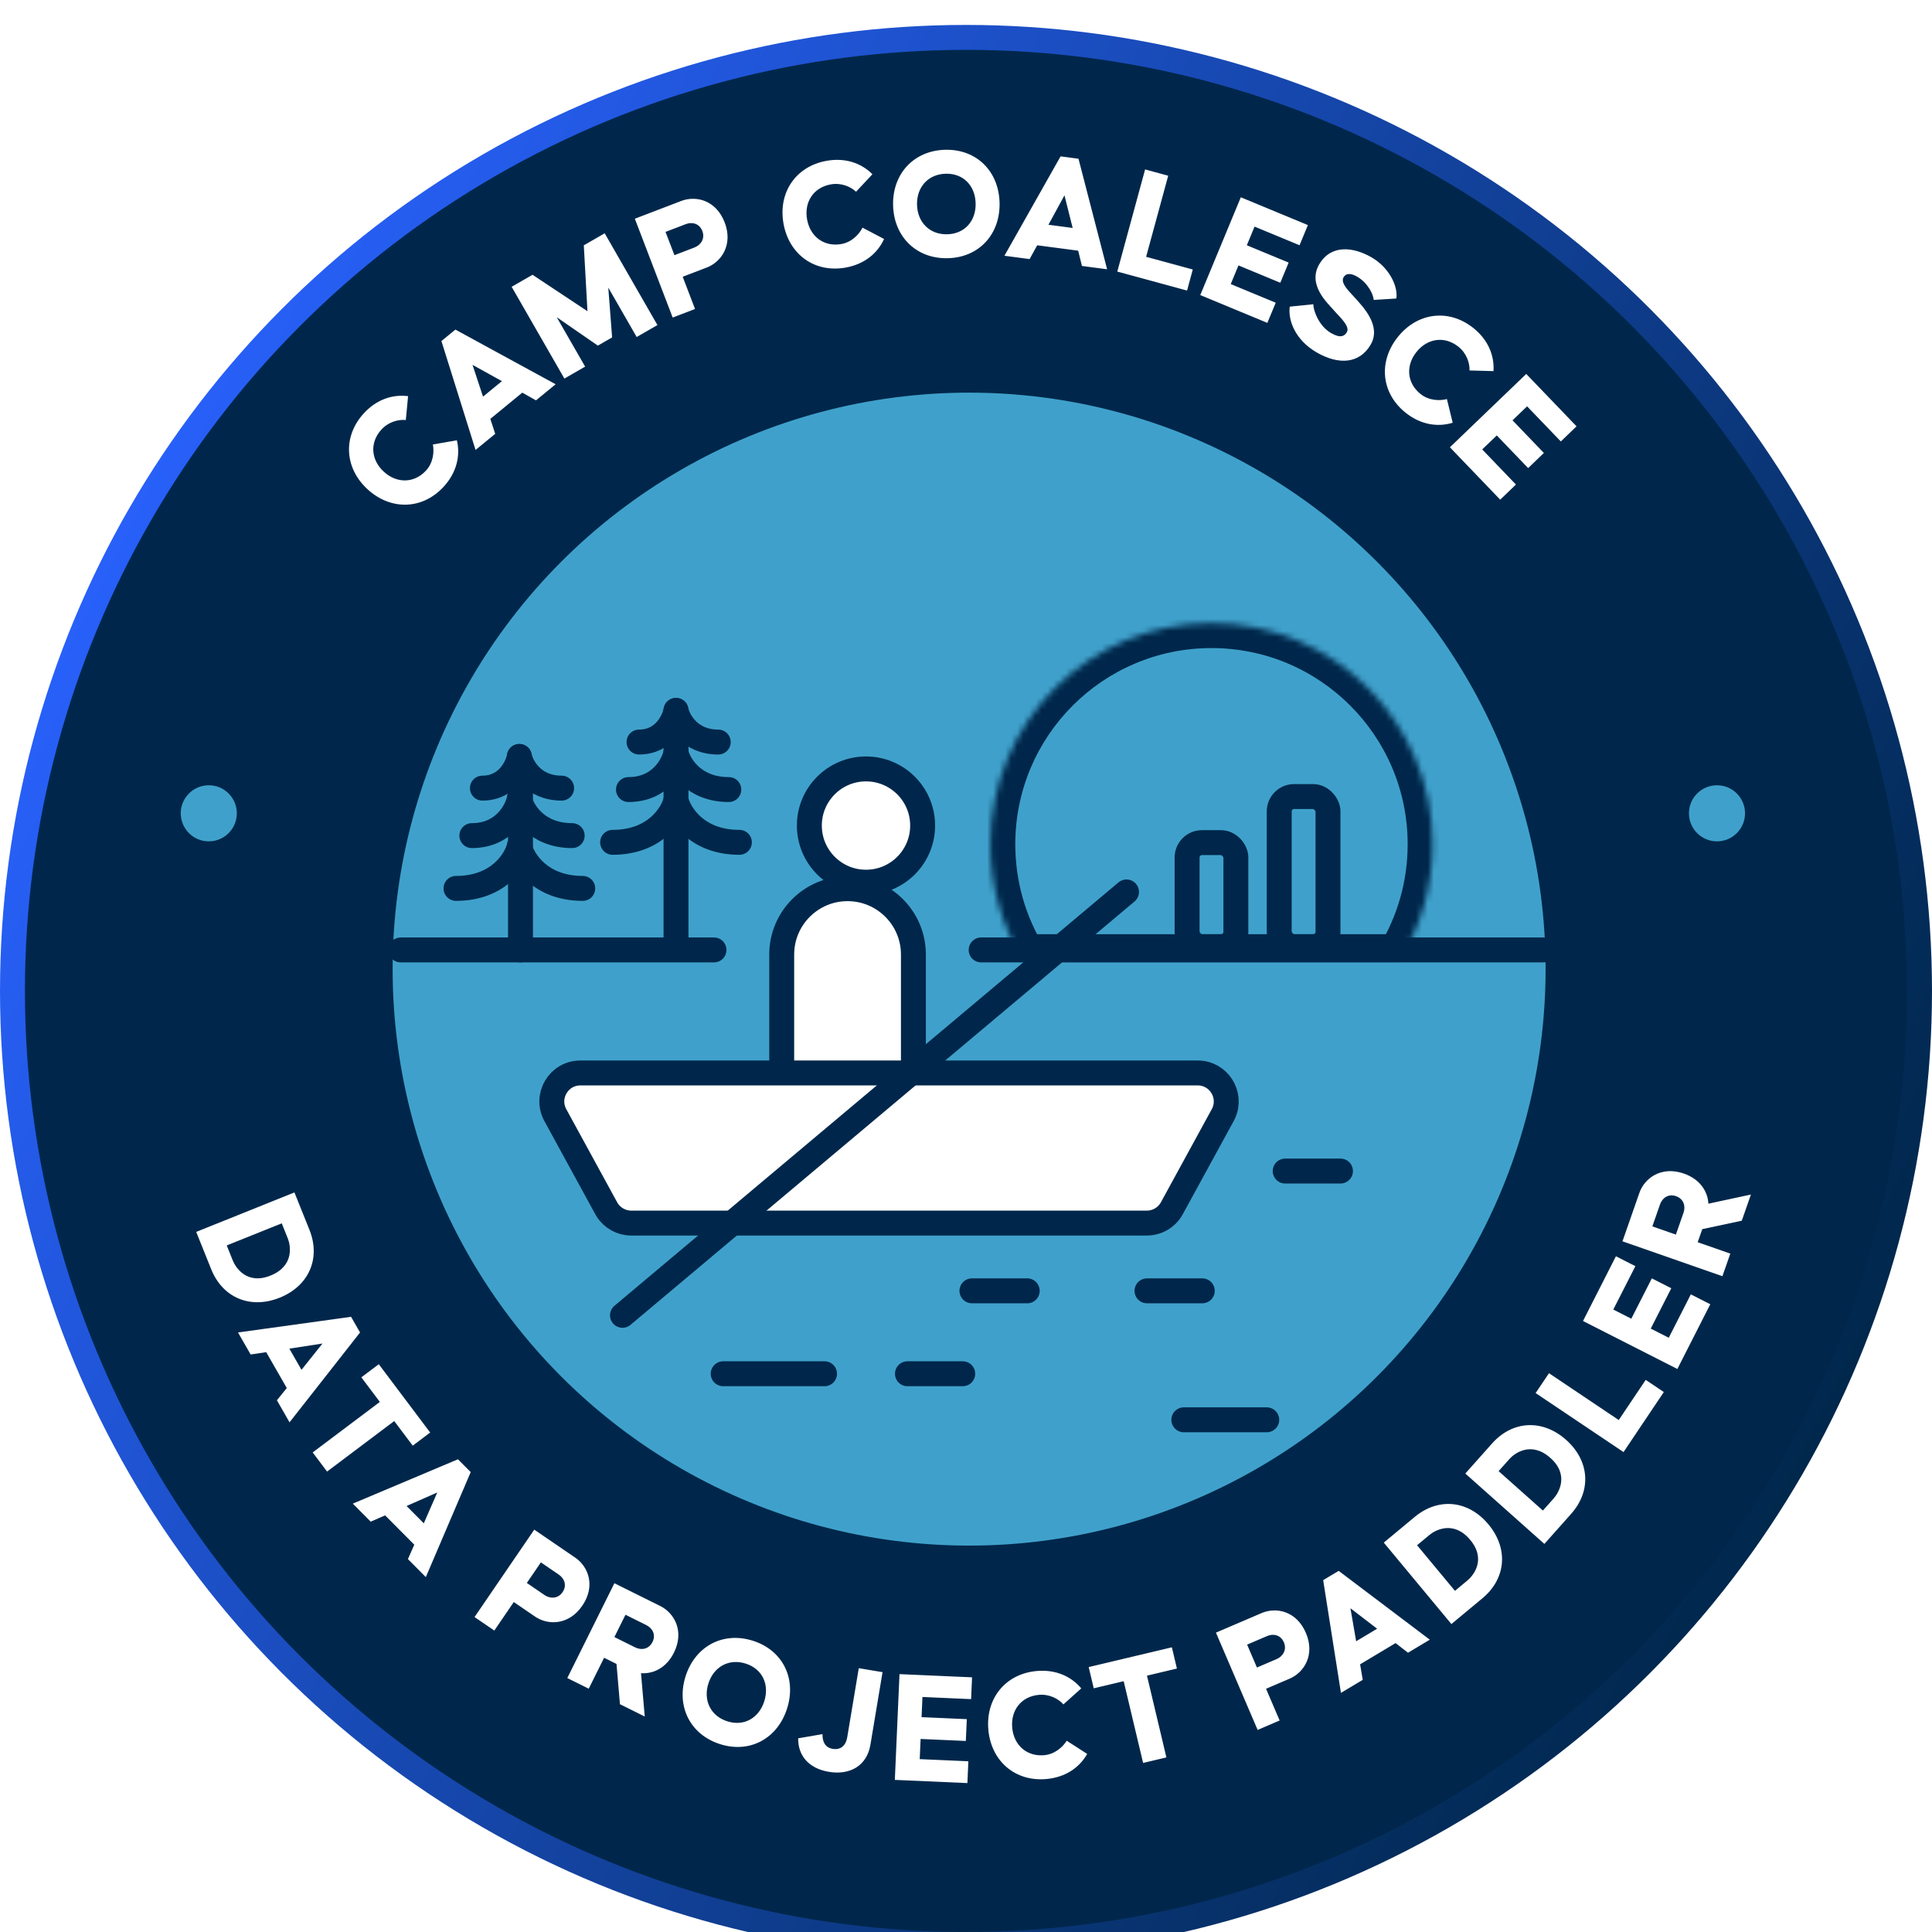
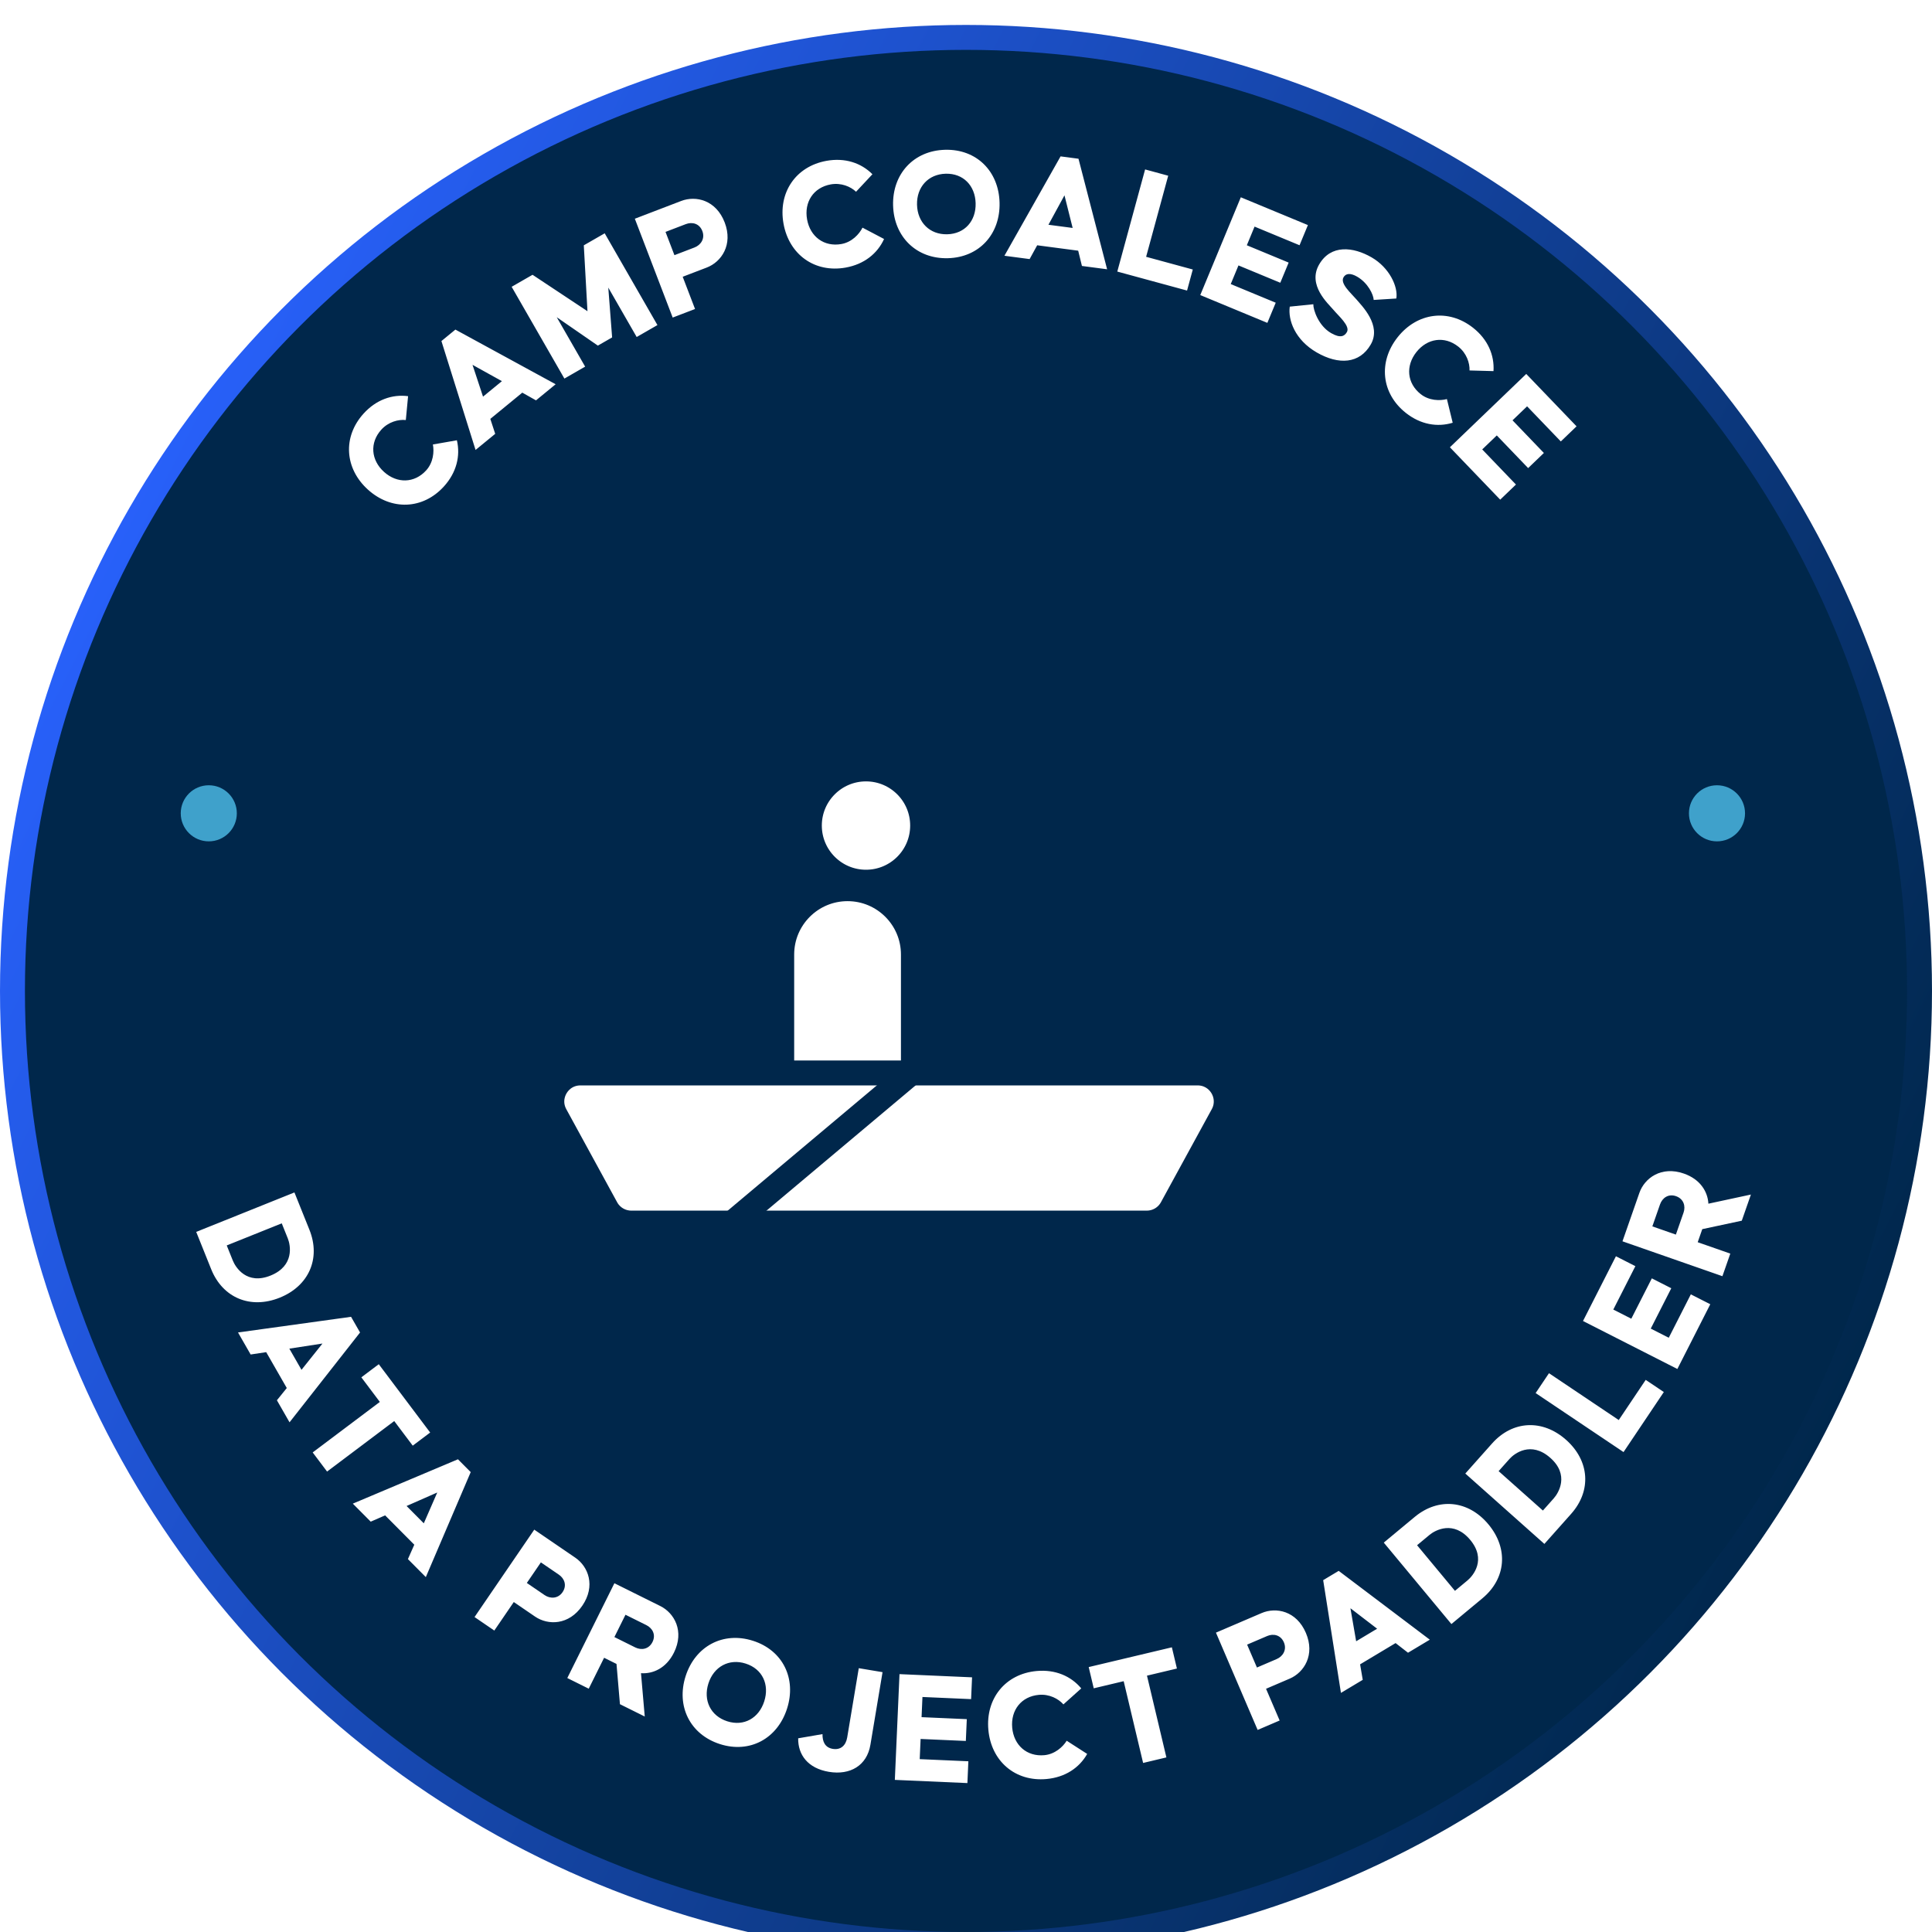
<svg xmlns="http://www.w3.org/2000/svg" width="320" height="320" viewBox="0 0 320 320" fill="none">
  <g clip-path="url(#clip0_5473_6337)">
    <g filter="url(#filter0_d_5473_6337)">
      <circle cx="160" cy="160" r="157.935" fill="#00274B" />
      <circle cx="160" cy="160" r="157.935" stroke="url(#paint0_linear_5473_6337)" stroke-width="4.129" />
    </g>
    <circle cx="34.581" cy="134.71" r="4.645" fill="#3FA1CB" />
    <circle cx="284.387" cy="134.71" r="4.645" fill="#3FA1CB" />
-     <circle cx="160.516" cy="160.518" r="97.548" fill="#3FA1CB" stroke="#00274B" stroke-width="4.129" />
    <path d="M111.969 123.005L111.969 156.123" stroke="#00274B" stroke-width="4.129" stroke-linecap="round" />
    <path d="M86.21 131.396L86.21 157.339" stroke="#00274B" stroke-width="4.129" stroke-linecap="round" />
-     <path d="M118.256 157.34H66.371" stroke="#00274B" stroke-width="4.129" stroke-linecap="round" />
    <path d="M255.594 157.34H162.508" stroke="#00274B" stroke-width="4.129" stroke-linecap="round" />
    <path d="M111.966 117.663C111.64 119.411 109.958 122.907 105.844 122.907" stroke="#00274B" stroke-width="4.129" stroke-linecap="round" />
    <path d="M86.024 125.294C85.697 127.042 84.016 130.538 79.901 130.538" stroke="#00274B" stroke-width="4.129" stroke-linecap="round" />
    <path d="M111.967 124.656C111.547 126.696 109.385 130.775 104.094 130.775" stroke="#00274B" stroke-width="4.129" stroke-linecap="round" />
    <path d="M86.025 132.286C85.605 134.325 83.443 138.404 78.153 138.404" stroke="#00274B" stroke-width="4.129" stroke-linecap="round" />
    <path d="M111.966 132.523C111.406 134.854 108.523 139.516 101.469 139.516" stroke="#00274B" stroke-width="4.129" stroke-linecap="round" />
    <path d="M86.023 140.155C85.463 142.485 82.581 147.147 75.527 147.147" stroke="#00274B" stroke-width="4.129" stroke-linecap="round" />
    <path d="M111.966 117.663C112.339 119.411 114.261 122.907 118.964 122.907" stroke="#00274B" stroke-width="4.129" stroke-linecap="round" />
    <path d="M86.024 125.294C86.397 127.042 88.32 130.538 93.022 130.538" stroke="#00274B" stroke-width="4.129" stroke-linecap="round" />
    <path d="M111.967 124.656C112.433 126.696 114.836 130.775 120.714 130.775" stroke="#00274B" stroke-width="4.129" stroke-linecap="round" />
    <path d="M86.024 132.286C86.49 134.325 88.893 138.404 94.771 138.404" stroke="#00274B" stroke-width="4.129" stroke-linecap="round" />
    <path d="M111.967 132.523C112.527 134.854 115.41 139.516 122.464 139.516" stroke="#00274B" stroke-width="4.129" stroke-linecap="round" />
    <path d="M86.025 140.155C86.584 142.485 89.467 147.147 96.521 147.147" stroke="#00274B" stroke-width="4.129" stroke-linecap="round" />
    <rect x="196.62" y="139.566" width="8.079" height="17.235" rx="2.46" stroke="#00274B" stroke-width="4.129" />
    <rect x="211.879" y="131.935" width="8.079" height="24.865" rx="2.46" stroke="#00274B" stroke-width="4.129" />
    <path d="M140.383 147.195C146.406 147.195 151.29 152.078 151.29 158.101V175.704C151.29 177.062 150.188 178.163 148.83 178.164H131.936C130.578 178.164 129.476 177.062 129.476 175.704V158.101C129.477 152.078 134.359 147.195 140.383 147.195Z" fill="white" stroke="#00274B" stroke-width="4.129" />
    <mask id="path-24-inside-1_5473_6337" fill="white">
      <path d="M200.658 103.212C220.885 103.212 237.282 119.609 237.282 139.836C237.282 146.805 235.336 153.319 231.957 158.865H169.36C165.981 153.319 164.034 146.805 164.034 139.836C164.034 119.609 180.431 103.212 200.658 103.212Z" />
    </mask>
    <path d="M200.658 103.212V99.083H200.658L200.658 103.212ZM237.282 139.836L241.411 139.836V139.836H237.282ZM231.957 158.865V162.994H234.276L235.483 161.014L231.957 158.865ZM169.36 158.865L165.834 161.014L167.041 162.994H169.36V158.865ZM164.034 139.836H159.905V139.836L164.034 139.836ZM200.658 103.212V107.341C218.605 107.341 233.153 121.889 233.153 139.836H237.282H241.411C241.411 117.329 223.165 99.083 200.658 99.083V103.212ZM237.282 139.836L233.153 139.836C233.153 146.026 231.427 151.8 228.431 156.717L231.957 158.865L235.483 161.014C239.245 154.839 241.411 147.584 241.411 139.836L237.282 139.836ZM231.957 158.865V154.736H169.36V158.865V162.994H231.957V158.865ZM169.36 158.865L172.886 156.717C169.89 151.8 168.163 146.026 168.163 139.836L164.034 139.836L159.905 139.836C159.905 147.584 162.072 154.839 165.834 161.014L169.36 158.865ZM164.034 139.836H168.163C168.163 121.889 182.712 107.341 200.658 107.341L200.658 103.212L200.658 99.083C178.151 99.083 159.905 117.329 159.905 139.836H164.034Z" fill="#00274B" mask="url(#path-24-inside-1_5473_6337)" />
    <circle cx="143.436" cy="136.739" r="9.381" fill="white" stroke="#00274B" stroke-width="4.129" />
    <path d="M96.127 177.715H198.377C201.85 177.715 204.097 181.318 202.671 184.404L202.521 184.701L194.096 200.122C193.268 201.637 191.679 202.58 189.953 202.58H104.55C102.932 202.58 101.434 201.751 100.571 200.399L100.407 200.122L91.982 184.701C90.263 181.554 92.541 177.715 96.127 177.715Z" fill="white" stroke="#00274B" stroke-width="4.129" />
    <path d="M212.868 193.963H222.024" stroke="#00274B" stroke-width="4.129" stroke-linecap="round" />
    <path d="M189.978 213.802H199.134" stroke="#00274B" stroke-width="4.129" stroke-linecap="round" />
    <path d="M186.585 147.733L103.104 217.858" stroke="#00274B" stroke-width="4.129" stroke-linecap="round" />
    <path d="M160.984 213.802H170.14" stroke="#00274B" stroke-width="4.129" stroke-linecap="round" />
    <path d="M150.301 227.536H159.457" stroke="#00274B" stroke-width="4.129" stroke-linecap="round" />
-     <path d="M119.782 227.536H136.568" stroke="#00274B" stroke-width="4.129" stroke-linecap="round" />
    <path d="M196.08 235.165L209.814 235.165" stroke="#00274B" stroke-width="4.129" stroke-linecap="round" />
    <path d="M32.498 204.04L48.767 197.506L51.25 203.688C53.16 208.444 51.153 213 46.322 214.94C41.491 216.88 36.891 214.978 34.98 210.222L32.498 204.04ZM37.555 206.282L38.56 208.785C39.012 209.911 40.875 212.884 44.844 211.261C48.789 209.647 48.123 206.252 47.671 205.126L46.666 202.623L37.555 206.282ZM39.422 220.698L58.147 218.105L59.636 220.702L47.957 235.579L45.864 231.929L47.5 229.902L44.091 223.959L41.515 224.348L39.422 220.698ZM47.924 223.378L49.937 226.887L53.41 222.532L47.924 223.378ZM51.791 240.569L62.914 232.203L59.85 228.129L62.738 225.956L71.25 237.274L68.362 239.446L65.297 235.372L54.174 243.738L51.791 240.569ZM58.437 249.05L75.854 241.703L77.965 243.827L70.53 261.218L67.564 258.234L68.62 255.853L63.79 250.993L61.403 252.035L58.437 249.05ZM67.343 249.44L70.195 252.31L72.423 247.205L67.343 249.44ZM78.599 267.834L88.491 253.358L95.284 257.999C97.444 259.475 98.686 262.677 96.45 265.951C94.228 269.202 90.778 269.23 88.618 267.754L85.099 265.349L81.873 270.071L78.599 267.834ZM87.26 262.187L90.2 264.196C91.113 264.82 92.415 264.827 93.176 263.714C93.937 262.6 93.486 261.443 92.573 260.819L89.588 258.78L87.26 262.187ZM93.963 277.936L101.764 262.234L109.374 266.015C111.693 267.167 113.389 270.179 111.625 273.73C110.34 276.314 108.147 277.273 106.169 277.133L106.79 284.309L102.683 282.269L102.112 275.599L100.058 274.579L97.514 279.7L93.963 277.936ZM101.763 271.149L105.217 272.865C106.232 273.369 107.474 273.173 108.074 271.965C108.674 270.757 108.068 269.673 107.053 269.169L103.599 267.453L101.763 271.149ZM119.245 288.876C114.287 287.287 111.971 282.58 113.56 277.623C115.148 272.665 119.768 270.179 124.726 271.768C129.683 273.356 131.948 278.047 130.359 283.004C128.771 287.962 124.203 290.464 119.245 288.876ZM120.455 285.1C123.229 285.988 125.695 284.569 126.583 281.795C127.472 279.02 126.29 276.432 123.516 275.544C120.742 274.655 118.224 276.058 117.336 278.832C116.447 281.606 117.68 284.211 120.455 285.1ZM137.293 293.472C133.808 292.89 132.159 290.645 132.204 287.918L136.231 287.224C136.213 288.479 136.651 289.454 137.928 289.668C139.232 289.886 140.097 289.128 140.324 287.771L142.24 276.304L146.177 276.962L144.168 288.988C143.59 292.446 140.805 294.059 137.293 293.472ZM148.213 294.805L148.985 277.289L161.004 277.818L160.845 281.429L152.787 281.074L152.64 284.416L160.132 284.746L159.973 288.357L152.481 288.027L152.334 291.368L160.391 291.723L160.232 295.334L148.213 294.805ZM173.325 294.663C168.14 295.132 164.173 291.699 163.704 286.514C163.235 281.329 166.522 277.24 171.707 276.772C174.796 276.492 177.389 277.612 179.09 279.652L176.134 282.303C175.319 281.374 173.81 280.563 172.064 280.721C169.162 280.983 167.391 283.256 167.653 286.157C167.916 289.058 170.066 290.976 172.967 290.714C174.714 290.556 176.04 289.353 176.678 288.32L180.072 290.505C178.764 292.817 176.414 294.384 173.325 294.663ZM189.335 292L186.117 278.459L181.157 279.637L180.322 276.12L194.099 272.847L194.935 276.363L189.975 277.542L193.192 291.083L189.335 292ZM208.304 286.532L201.399 270.416L208.961 267.176C211.366 266.146 214.734 266.815 216.296 270.46C217.847 274.08 216.019 277.005 213.614 278.036L209.696 279.714L211.949 284.97L208.304 286.532ZM208.188 276.194L211.461 274.791C212.477 274.356 213.182 273.261 212.651 272.022C212.12 270.782 210.901 270.541 209.885 270.977L206.562 272.4L208.188 276.194ZM222.103 280.396L219.159 261.723L221.728 260.184L236.821 271.583L233.211 273.744L231.154 272.146L225.276 275.666L225.713 278.234L222.103 280.396ZM224.622 271.845L228.094 269.766L223.674 266.376L224.622 271.845ZM240.399 268.994L229.197 255.505L234.323 251.249C238.266 247.975 243.217 248.491 246.543 252.496C249.869 256.501 249.467 261.463 245.524 264.737L240.399 268.994ZM240.985 263.493L243.06 261.77C243.994 260.994 246.254 258.311 243.493 255.029C240.749 251.767 237.721 253.441 236.787 254.216L234.712 255.939L240.985 263.493ZM255.799 255.721L242.701 244.065L247.13 239.088C250.537 235.26 255.51 235.027 259.399 238.488C263.288 241.949 263.635 246.915 260.228 250.744L255.799 255.721ZM255.553 250.194L257.346 248.179C258.153 247.273 259.985 244.281 256.763 241.45C253.562 238.637 250.819 240.746 250.012 241.652L248.218 243.667L255.553 250.194ZM268.908 240.51L254.35 230.738L256.56 227.446L268.116 235.203L272.581 228.551L275.582 230.566L268.908 240.51ZM277.824 226.747L262.195 218.8L267.648 208.076L270.87 209.715L267.214 216.904L270.196 218.42L273.595 211.736L276.817 213.374L273.418 220.058L276.399 221.574L280.055 214.385L283.277 216.024L277.824 226.747ZM285.286 211.378L268.733 205.6L271.533 197.578C272.386 195.134 275.162 193.074 278.906 194.381C281.631 195.332 282.856 197.388 282.964 199.369L290.006 197.855L288.495 202.185L281.949 203.586L281.194 205.75L286.593 207.635L285.286 211.378ZM277.578 204.488L278.849 200.846C279.222 199.777 278.872 198.569 277.599 198.124C276.326 197.68 275.326 198.417 274.952 199.486L273.681 203.128L277.578 204.488Z" fill="white" />
    <path d="M73.54 80.556C70.049 84.419 64.806 84.589 60.944 81.099C57.081 77.609 56.721 72.375 60.212 68.513C62.292 66.211 64.957 65.274 67.591 65.618L67.217 69.571C65.989 69.442 64.329 69.87 63.154 71.171C61.2 73.332 61.441 76.204 63.602 78.157C65.763 80.11 68.645 80.059 70.598 77.898C71.774 76.597 71.932 74.813 71.7 73.621L75.675 72.923C76.283 75.509 75.62 78.254 73.54 80.556ZM78.768 74.526L73.113 56.489L75.428 54.59L92.032 63.644L88.779 66.313L86.509 65.035L81.212 69.381L82.022 71.857L78.768 74.526ZM80.004 65.697L83.133 63.131L78.263 60.427L80.004 65.697ZM93.481 62.703L84.745 47.502L88.206 45.513L97.304 51.545L96.696 40.633L100.157 38.643L108.893 53.843L105.455 55.819L100.751 47.635L101.387 55.887L99.025 57.245L92.215 52.542L96.919 60.726L93.481 62.703ZM111.418 52.599L105.149 36.227L112.832 33.284C115.275 32.348 118.615 33.148 120.033 36.851C121.441 40.529 119.5 43.38 117.056 44.316L113.076 45.841L115.121 51.181L111.418 52.599ZM111.707 42.264L115.032 40.99C116.065 40.595 116.812 39.529 116.33 38.269C115.847 37.01 114.639 36.722 113.606 37.117L110.231 38.41L111.707 42.264ZM140.073 44.319C134.949 45.242 130.697 42.17 129.775 37.046C128.854 31.923 131.77 27.561 136.894 26.639C139.947 26.089 142.628 26.977 144.501 28.86L141.788 31.76C140.895 30.907 139.321 30.231 137.595 30.541C134.728 31.057 133.162 33.477 133.678 36.344C134.193 39.211 136.504 40.933 139.371 40.417C141.097 40.106 142.313 38.791 142.858 37.707L146.429 39.585C145.329 42.003 143.126 43.77 140.073 44.319ZM157.002 42.767C151.798 42.904 148.059 39.224 147.924 34.02C147.789 28.815 151.331 24.945 156.535 24.809C161.739 24.673 165.424 28.354 165.559 33.558C165.694 38.762 162.206 42.631 157.002 42.767ZM156.899 38.803C159.811 38.727 161.671 36.574 161.595 33.662C161.519 30.75 159.55 28.697 156.638 28.773C153.726 28.849 151.812 31.004 151.888 33.916C151.963 36.828 153.987 38.88 156.899 38.803ZM166.365 42.361L175.664 25.901L178.632 26.292L183.373 44.601L179.202 44.052L178.583 41.522L171.791 40.627L170.537 42.911L166.365 42.361ZM173.654 37.227L177.665 37.755L176.31 32.353L173.654 37.227ZM185.059 44.98L189.666 28.063L193.492 29.104L189.834 42.534L197.564 44.638L196.614 48.125L185.059 44.98ZM198.802 48.873L205.517 32.676L216.63 37.281L215.246 40.62L207.795 37.533L206.515 40.623L213.442 43.493L212.057 46.833L205.13 43.962L203.849 47.052L211.3 50.139L209.915 53.478L198.802 48.873ZM218.092 58.377C214.494 56.302 213.312 53.006 213.625 50.789L217.528 50.392C217.497 51.308 218.39 53.971 220.47 55.17C222.036 56.072 222.7 55.677 223.09 54.999C223.67 53.994 221.702 52.331 220.856 51.314C219.987 50.284 216.519 47.226 218.486 43.814C220.426 40.449 224.135 40.874 227.173 42.625C230.117 44.322 231.597 47.479 231.275 49.442L227.527 49.679C227.494 48.819 226.595 46.868 224.772 45.818C223.674 45.185 222.907 45.272 222.53 45.927C221.924 46.978 223.764 48.538 224.657 49.581C225.503 50.598 228.886 53.856 227.04 57.058C225.195 60.26 221.738 60.478 218.092 58.377ZM232.856 68.394C228.772 65.166 228.257 59.945 231.486 55.861C234.714 51.776 239.913 51.071 243.997 54.299C246.43 56.222 247.54 58.819 247.37 61.47L243.402 61.359C243.449 60.124 242.913 58.497 241.538 57.41C239.252 55.604 236.403 56.033 234.596 58.319C232.79 60.605 233.03 63.476 235.315 65.282C236.69 66.37 238.481 66.409 239.654 66.099L240.612 70.02C238.073 70.797 235.289 70.317 232.856 68.394ZM240.149 74.084L252.795 61.937L261.128 70.613L258.521 73.117L252.934 67.301L250.522 69.618L255.716 75.026L253.109 77.53L247.915 72.122L245.503 74.439L251.089 80.255L248.482 82.76L240.149 74.084Z" fill="white" />
  </g>
  <defs>
    <filter id="filter0_d_5473_6337" x="-20.645" y="-16.516" width="361.29" height="361.29" filterUnits="userSpaceOnUse" color-interpolation-filters="sRGB">
      <feFlood flood-opacity="0" result="BackgroundImageFix" />
      <feColorMatrix in="SourceAlpha" type="matrix" values="0 0 0 0 0 0 0 0 0 0 0 0 0 0 0 0 0 0 127 0" result="hardAlpha" />
      <feOffset dy="4.129" />
      <feGaussianBlur stdDeviation="10.323" />
      <feComposite in2="hardAlpha" operator="out" />
      <feColorMatrix type="matrix" values="0 0 0 0 0 0 0 0 0 0 0 0 0 0 0 0 0 0 0.15 0" />
      <feBlend mode="normal" in2="BackgroundImageFix" result="effect1_dropShadow_5473_6337" />
      <feBlend mode="normal" in="SourceGraphic" in2="effect1_dropShadow_5473_6337" result="shape" />
    </filter>
    <linearGradient id="paint0_linear_5473_6337" x1="48.129" y1="3.118" x2="345.106" y2="152.828" gradientUnits="userSpaceOnUse">
      <stop stop-color="#2962FF" />
      <stop offset="1" stop-color="#00274B" />
    </linearGradient>
    <clipPath id="clip0_5473_6337">
      <rect width="320" height="320" fill="white" />
    </clipPath>
  </defs>
</svg>